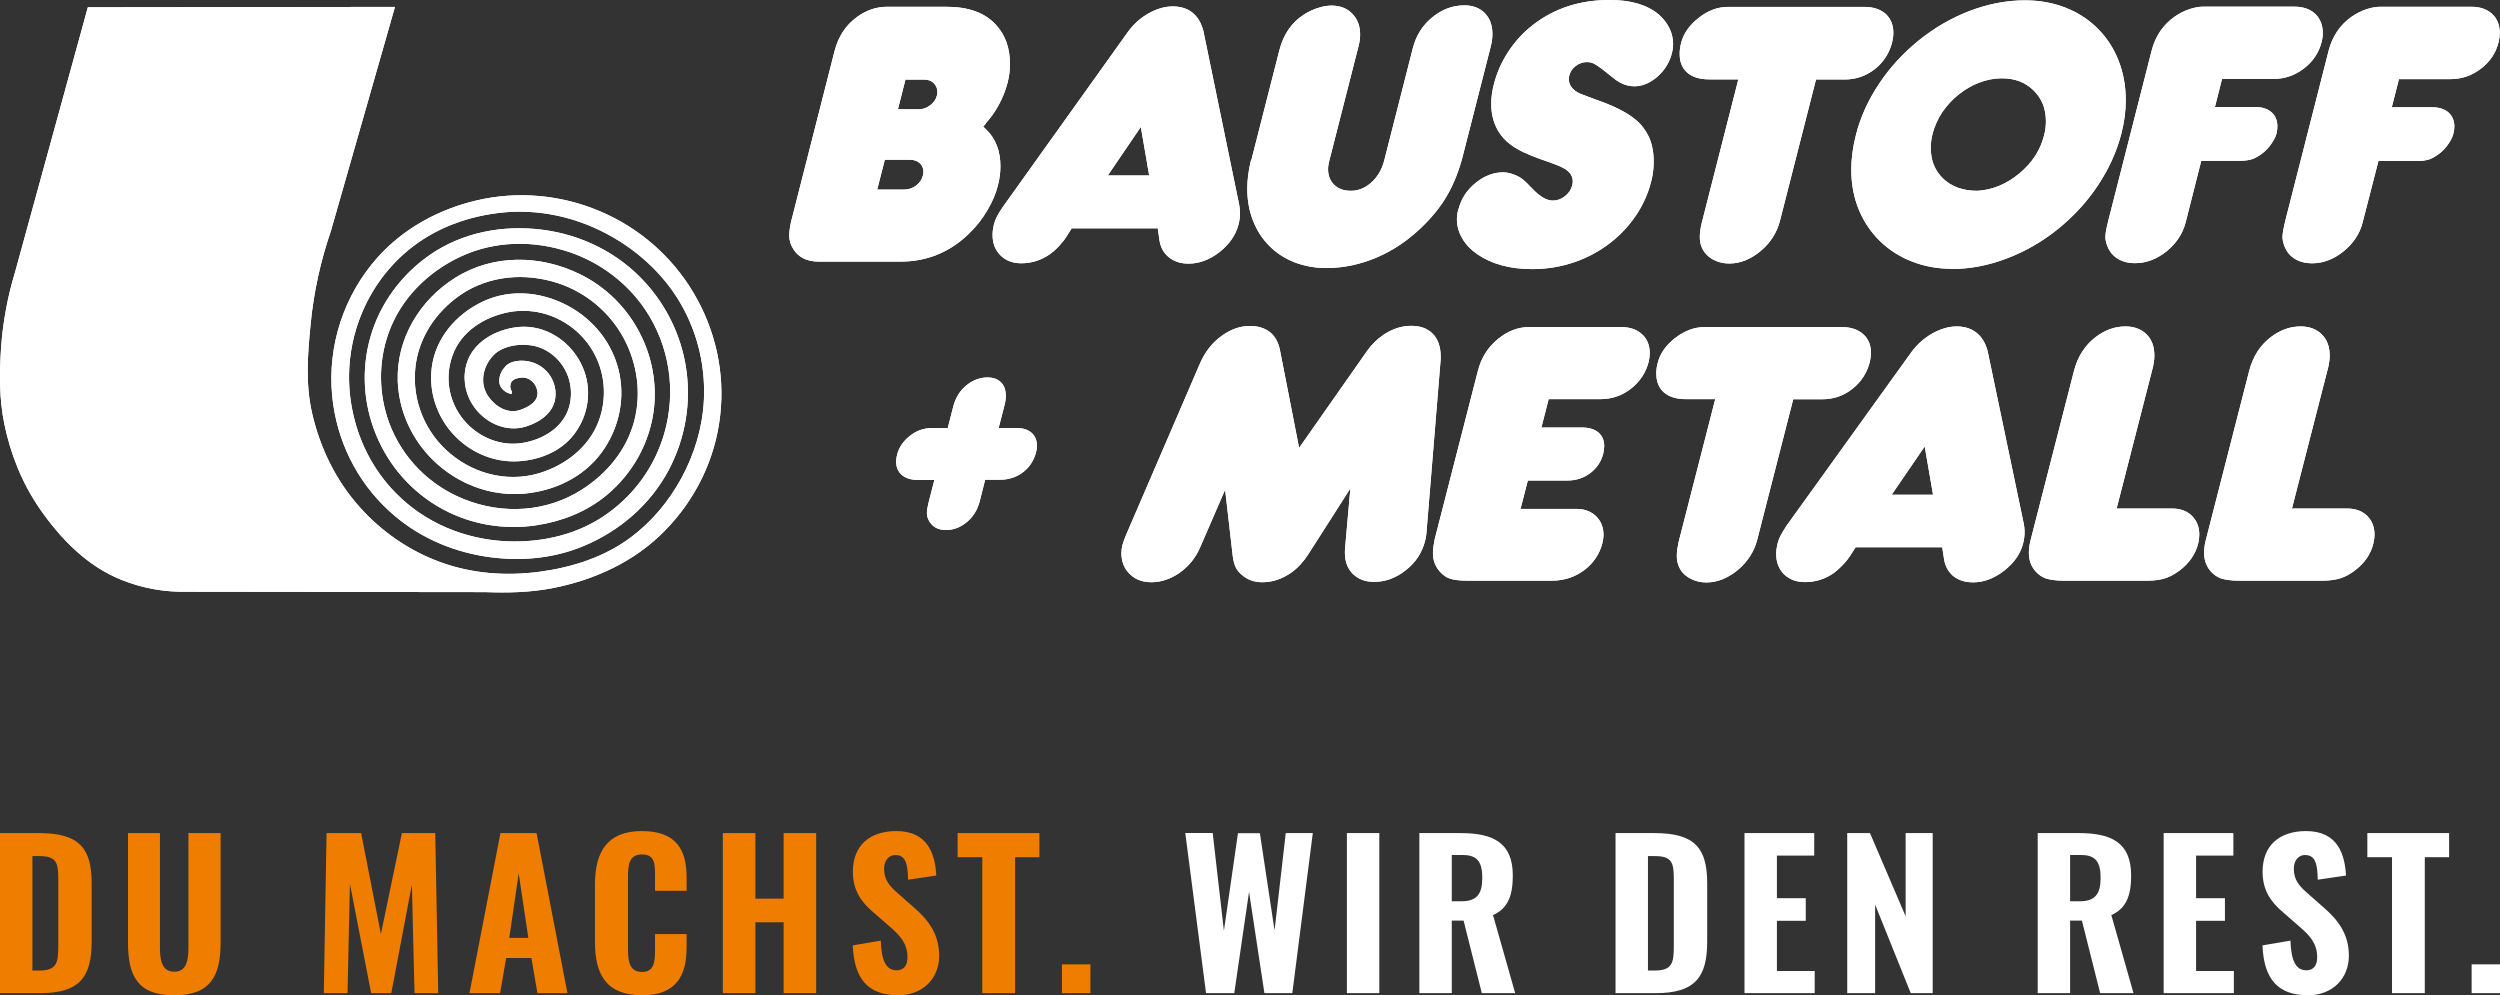
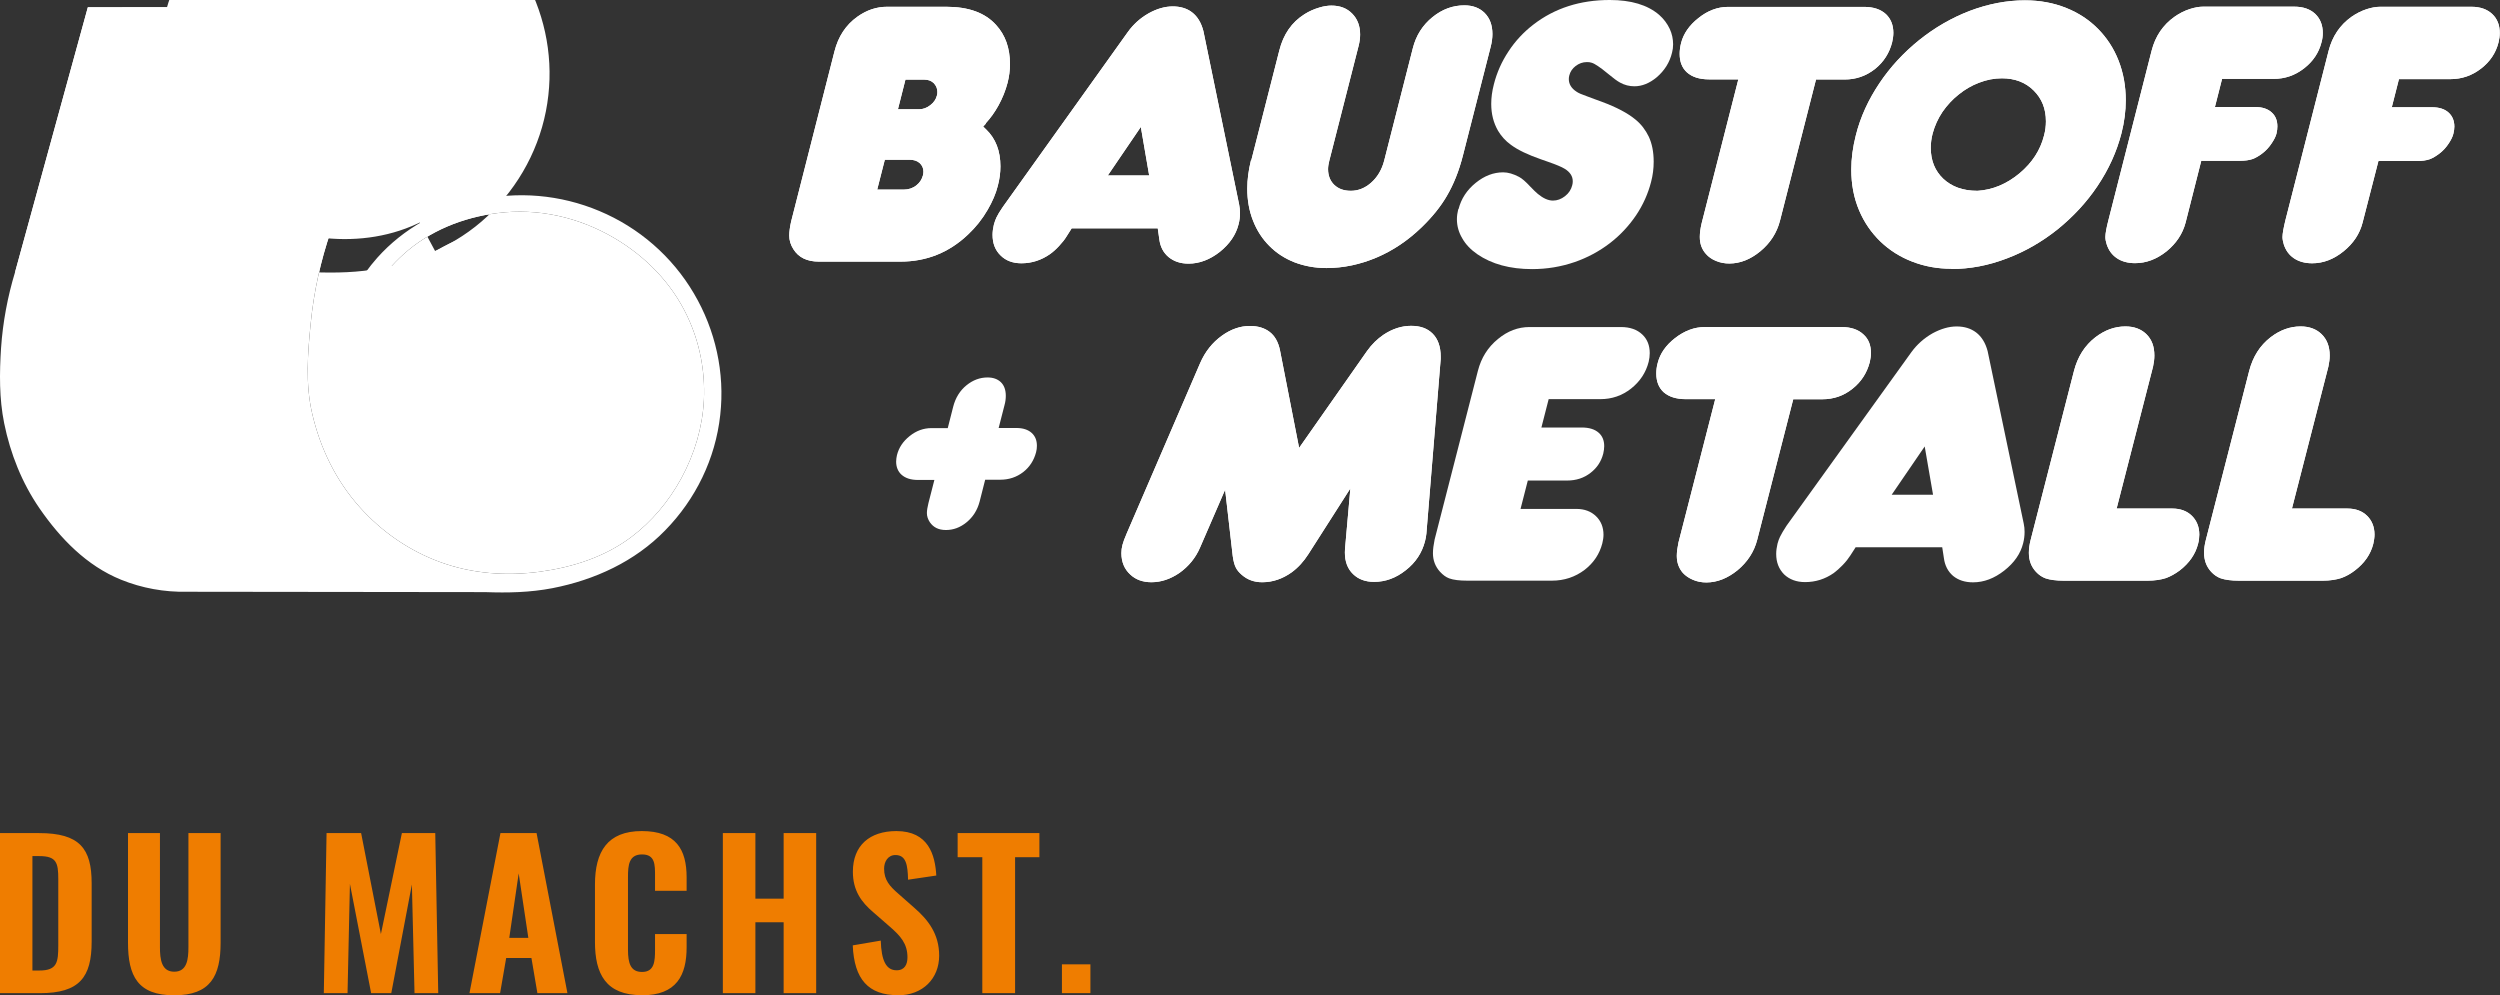
<svg xmlns="http://www.w3.org/2000/svg" id="Ebene_2" data-name="Ebene 2" viewBox="0 0 209.76 83.51">
  <rect x="0" y="0" width="209.76" height="83.51" fill="#333333" stroke="none" />
  <defs>
    <style>
      .cls-1 {
        fill-rule: evenodd;
      }

      .cls-1, .cls-2 {
        fill: #fff;
      }

      .cls-3 {
        fill: #ef7d00;
      }
    </style>
  </defs>
  <g id="Claim">
-     <path class="cls-2" d="M207.38,83.33h2.39v-2.42h-2.39v2.42ZM200.7,83.33h2.75v-11.41h2.04v-2.02h-6.86v2.02h2.07v11.41ZM193.62,83.51c2.09,0,3.46-1.41,3.46-3.33,0-1.82-.93-3-2.05-3.98l-1.36-1.2c-.75-.65-1.21-1.16-1.21-2.12,0-.58.31-1.14.95-1.14.9,0,1.03.84,1.06,2.07l2.37-.35c-.1-1.72-.65-3.73-3.35-3.73-2.24,0-3.65,1.21-3.65,3.41,0,1.58.71,2.55,1.71,3.4l1.39,1.21c.9.78,1.48,1.43,1.48,2.57,0,.58-.22,1.09-.91,1.09-.88,0-1.28-.81-1.33-2.49l-2.35.4c.12,2.85,1.31,4.18,3.8,4.18M181.55,83.33h5.88v-1.86h-3.17v-4.21h2.42v-1.9h-2.42v-3.57h3.13v-1.89h-5.85v13.43ZM173.69,75.62v-3.88h.95c1.26,0,1.61.68,1.61,1.92,0,1.31-.43,1.96-1.74,1.96h-.81ZM170.97,83.33h2.72v-6.09h.99l1.53,6.09h2.8l-1.86-6.55c1.29-.58,1.66-1.69,1.66-3.33,0-2.75-1.66-3.55-4.36-3.55h-3.48v13.43ZM154.99,83.33h2.34v-7.43l2.99,7.43h1.84v-13.43h-2.27v6.98l-2.99-6.98h-1.91v13.43ZM146.38,83.33h5.88v-1.86h-3.17v-4.21h2.42v-1.9h-2.42v-3.57h3.13v-1.89h-5.85v13.43ZM138.27,81.43v-9.6h.58c1.44,0,1.59.56,1.59,1.92v5.56c0,1.41-.08,2.12-1.58,2.12h-.6ZM135.55,83.33h3.35c3.33,0,4.34-1.34,4.34-4.33v-4.89c0-2.92-1.01-4.21-4.41-4.21h-3.28v13.43ZM121.81,75.62v-3.88h.95c1.26,0,1.61.68,1.61,1.92,0,1.31-.43,1.96-1.74,1.96h-.81ZM119.09,83.33h2.72v-6.09h.99l1.53,6.09h2.8l-1.86-6.55c1.29-.58,1.66-1.69,1.66-3.33,0-2.75-1.66-3.55-4.36-3.55h-3.48v13.43ZM113.01,83.33h2.72v-13.43h-2.72v13.43ZM101.19,83.33h2.37l1.24-8.5,1.29,8.5h2.34l1.72-13.43h-2.27l-.94,8.17-1.23-8.16h-1.84l-1.18,8.19-.94-8.21h-2.3l1.74,13.43Z" />
    <path class="cls-3" d="M89.1,83.33h2.39v-2.42h-2.39v2.42ZM82.42,83.33h2.75v-11.41h2.04v-2.02h-6.86v2.02h2.07v11.41ZM75.34,83.51c2.09,0,3.46-1.41,3.46-3.33,0-1.82-.93-3-2.05-3.98l-1.36-1.2c-.75-.65-1.21-1.16-1.21-2.12,0-.58.32-1.14.95-1.14.9,0,1.03.84,1.06,2.07l2.37-.35c-.1-1.72-.65-3.73-3.35-3.73-2.24,0-3.65,1.21-3.65,3.41,0,1.58.71,2.55,1.71,3.4l1.39,1.21c.9.78,1.48,1.43,1.48,2.57,0,.58-.22,1.09-.91,1.09-.88,0-1.28-.81-1.33-2.49l-2.35.4c.12,2.85,1.31,4.18,3.8,4.18M60.65,83.33h2.73v-5.95h2.37v5.95h2.73v-13.43h-2.73v5.5h-2.37v-5.5h-2.73v13.43ZM53.85,83.51c2.93,0,3.76-1.69,3.76-4.03v-1.11h-2.65v1.31c0,.98-.05,1.87-1.09,1.87-.96,0-1.18-.73-1.18-1.87v-6.1c0-.99.08-1.89,1.18-1.89s1.09.86,1.09,1.81v1.24h2.65v-1.13c0-2.32-.88-3.88-3.76-3.88s-3.93,1.72-3.93,4.49v4.81c0,2.69.91,4.47,3.93,4.47M42.73,78.69l.79-5.41.81,5.41h-1.61ZM39.39,83.33h2.57l.51-2.95h2.12l.5,2.95h2.52l-2.59-13.43h-3.03l-2.6,13.43ZM27.16,83.33h2l.2-9.17,1.78,9.17h1.69l1.73-9.12.22,9.12h1.99l-.25-13.43h-2.8l-1.76,8.47-1.66-8.47h-2.9l-.23,13.43ZM14.61,83.51c3.05,0,3.9-1.61,3.9-4.42v-9.19h-2.7v9.57c0,1.03-.12,2.06-1.19,2.06s-1.2-1.03-1.2-2.06v-9.57h-2.68v9.19c0,2.82.83,4.42,3.88,4.42M2.72,81.43v-9.6h.58c1.44,0,1.59.56,1.59,1.92v5.56c0,1.41-.08,2.12-1.58,2.12h-.6ZM0,83.33h3.35c3.33,0,4.34-1.34,4.34-4.33v-4.89c0-2.92-1.01-4.21-4.41-4.21H0v13.43Z" />
  </g>
  <g id="Ebene_1-2" data-name="Ebene 1">
    <g>
      <path class="cls-1" d="M42.94,33.04v-.21c-.12-.18-.16-.41-.1-.62.11-.39.54-.49.9-.53.67-.06,1.22.46,1.34,1.1.17.87-.69,1.36-1.42,1.61-1.06.37-2.09-.27-2.69-1.13-.78-1.11-.45-2.61.53-3.55.85-.8,2.8-1.09,4.18-.38,1.68.86,2.53,2.74,2.13,4.58-.41,1.88-2.18,2.97-4,3.26-1.72.27-3.43-.39-4.63-1.63-1.47-1.53-1.94-3.75-1.2-5.75.73-2,2.66-3.2,4.71-3.6,2.18-.41,4.41.32,5.98,1.88,1.81,1.8,2.44,4.46,1.69,6.89-.68,2.22-2.51,3.81-4.66,4.59-2.71,1-5.71.36-7.91-1.48-2.12-1.76-3.23-4.47-2.94-7.22.26-2.49,1.71-4.67,3.76-6.09,2.41-1.66,5.46-1.9,8.21-1,2.36.78,4.34,2.44,5.52,4.63,1.13,2.12,1.48,4.58.88,6.91-.63,2.43-2.29,4.44-4.4,5.78-2.94,1.89-6.63,2.11-9.87.81-2.9-1.15-5.19-3.45-6.29-6.39-.9-2.44-.93-5.13-.05-7.58,1.04-2.89,3.31-5.13,6.08-6.41,2.86-1.32,6.11-1.36,9.08-.36,2.59.88,4.83,2.56,6.36,4.82,2.06,3.05,2.62,6.85,1.61,10.38-.78,2.73-2.47,5.1-4.77,6.74-2.42,1.74-5.4,2.44-8.37,2.33-3.54-.14-6.94-1.53-9.42-4.08-1.82-1.85-3.04-4.21-3.58-6.75-.52-2.41-.39-4.93.37-7.26.75-2.3,2.07-4.36,3.87-5.98,2.19-1.98,4.98-3.1,7.9-3.47,3.4-.44,6.83.35,9.78,2.08,2.64,1.55,4.83,3.78,6.14,6.56,1.04,2.19,1.51,4.59,1.4,7.01-.11,2.32-.79,4.57-1.9,6.61-1.05,1.92-2.46,3.62-4.22,4.94-2.22,1.66-4.91,2.52-7.64,2.89-2.82.38-5.7.17-8.37-.81-2.6-.95-4.91-2.55-6.75-4.61-1.99-2.22-3.32-4.95-3.99-7.86-.58-2.5-.37-5.06-.12-7.58.26-2.63.83-5.22,1.69-7.72L33.14.58l-25.77.03L1.27,22.81c-.63,2.07-1.03,4.21-1.18,6.37-.14,2.12-.16,4.25.26,6.33.52,2.56,1.49,5,2.97,7.15,1.75,2.53,3.95,4.81,6.84,5.98,1.75.71,3.64,1.05,5.53,1.01l25.01.03c1.91.07,3.78.03,5.65-.33,3.55-.69,6.92-2.24,9.45-4.84,2.57-2.62,4.23-6.02,4.63-9.69.4-3.55-.4-7.13-2.21-10.2-1.83-3.11-4.62-5.53-7.94-6.92-3.26-1.37-6.87-1.69-10.31-.88-3.18.75-6.12,2.35-8.31,4.8-2.82,3.18-4.19,7.38-3.79,11.6.36,3.7,2.04,7.15,4.79,9.66,2.22,2.05,5.02,3.32,7.99,3.8,2.8.45,5.68.23,8.3-.86,3.03-1.26,5.6-3.46,7.15-6.37,1.42-2.68,1.93-5.74,1.44-8.73-.43-2.6-1.6-5.02-3.36-6.97-2.25-2.51-5.36-4.06-8.71-4.48-3.29-.41-6.66.22-9.41,2.12-2.38,1.66-4.16,4.05-4.97,6.85-.78,2.7-.62,5.58.44,8.18,1.09,2.7,3.09,4.95,5.65,6.32,2.38,1.28,5.11,1.73,7.78,1.34,2.15-.32,4.22-1.12,5.91-2.51,2.24-1.85,3.7-4.49,4.01-7.38.22-2.15-.2-4.32-1.2-6.25-1.1-2.14-2.85-3.87-5.01-4.93-3.33-1.64-7.3-1.7-10.48.3-2.98,1.87-4.93,5.1-4.82,8.65.09,2.54,1.19,4.93,3.01,6.69,2.03,1.96,4.78,3.01,7.59,2.77,2.54-.23,4.96-1.36,6.49-3.43,1.38-1.87,1.96-4.22,1.54-6.5-.44-2.34-1.87-4.33-3.89-5.57-2.3-1.41-5.16-1.78-7.62-.61-2.23,1.06-3.97,3.07-4.27,5.57-.24,1.99.41,3.99,1.75,5.49,1.41,1.57,3.44,2.46,5.55,2.33,1.91-.12,3.79-.93,4.86-2.56,1.14-1.7,1.29-3.89.33-5.71-1.08-2.07-3.31-3.35-5.63-2.94-1.86.32-3.65,1.46-4.02,3.39-.24,1.2.07,2.44.82,3.4,1.01,1.29,2.67,2,4.27,1.5,1.17-.37,2.32-1.16,2.45-2.46.13-1.3-.67-2.5-1.9-2.91-.89-.29-1.97-.16-2.37.43-.36.36-.62,1.16-.29,1.65.21.32.54.52.92.58" />
-       <path class="cls-2" d="M42.94,33.04v-.21c-.12-.18-.16-.41-.1-.62.11-.39.54-.49.9-.53.67-.06,1.22.46,1.34,1.1.17.87-.69,1.36-1.42,1.61-1.06.37-2.09-.27-2.69-1.13-.78-1.11-.45-2.61.53-3.55.85-.8,2.8-1.09,4.18-.38,1.68.86,2.53,2.74,2.13,4.58-.41,1.88-2.18,2.97-4,3.26-1.72.27-3.43-.39-4.63-1.63-1.47-1.53-1.94-3.75-1.2-5.75.73-2,2.66-3.2,4.71-3.6,2.18-.41,4.41.32,5.98,1.88,1.81,1.8,2.44,4.46,1.69,6.89-.68,2.22-2.51,3.81-4.66,4.59-2.71,1-5.71.36-7.91-1.48-2.12-1.76-3.23-4.47-2.94-7.22.26-2.49,1.71-4.67,3.76-6.09,2.41-1.66,5.46-1.9,8.21-1,2.36.78,4.34,2.44,5.52,4.63,1.13,2.12,1.48,4.58.88,6.91-.63,2.43-2.29,4.44-4.4,5.78-2.94,1.89-6.63,2.11-9.87.81-2.9-1.15-5.19-3.45-6.29-6.39-.9-2.44-.93-5.13-.05-7.58,1.04-2.89,3.31-5.13,6.08-6.41,2.86-1.32,6.11-1.36,9.08-.36,2.59.88,4.83,2.56,6.36,4.82,2.06,3.05,2.62,6.85,1.61,10.38-.78,2.73-2.47,5.1-4.77,6.74-2.42,1.74-5.4,2.44-8.37,2.33-3.54-.14-6.94-1.53-9.42-4.08-1.82-1.85-3.04-4.21-3.58-6.75-.52-2.41-.39-4.93.37-7.26.75-2.3,2.07-4.36,3.87-5.98,2.19-1.98,4.98-3.1,7.9-3.47,3.4-.44,6.83.35,9.78,2.08,2.64,1.55,4.83,3.78,6.14,6.56,1.04,2.19,1.51,4.59,1.4,7.01-.11,2.32-.79,4.57-1.9,6.61-1.05,1.92-2.46,3.62-4.22,4.94-2.22,1.66-4.91,2.52-7.64,2.89-2.82.38-5.7.17-8.37-.81-2.6-.95-4.91-2.55-6.75-4.61-1.99-2.22-3.32-4.95-3.99-7.86-.58-2.5-.37-5.06-.12-7.58.26-2.63.83-5.22,1.69-7.72L33.14.58l-25.77.03L1.27,22.81c-.63,2.07-1.03,4.21-1.18,6.37-.14,2.12-.16,4.25.26,6.33.52,2.56,1.49,5,2.97,7.15,1.75,2.53,3.95,4.81,6.84,5.98,1.75.71,3.64,1.05,5.53,1.01l25.01.03c1.91.07,3.78.03,5.65-.33,3.55-.69,6.92-2.24,9.45-4.84,2.57-2.62,4.23-6.02,4.63-9.69.4-3.55-.4-7.13-2.21-10.2-1.83-3.11-4.62-5.53-7.94-6.92-3.26-1.37-6.87-1.69-10.31-.88-3.18.75-6.12,2.35-8.31,4.8-2.82,3.18-4.19,7.38-3.79,11.6.36,3.7,2.04,7.15,4.79,9.66,2.22,2.05,5.02,3.32,7.99,3.8,2.8.45,5.68.23,8.3-.86,3.03-1.26,5.6-3.46,7.15-6.37,1.42-2.68,1.93-5.74,1.44-8.73-.43-2.6-1.6-5.02-3.36-6.97-2.25-2.51-5.36-4.06-8.71-4.48-3.29-.41-6.66.22-9.41,2.12-2.38,1.66-4.16,4.05-4.97,6.85-.78,2.7-.62,5.58.44,8.18,1.09,2.7,3.09,4.95,5.65,6.32,2.38,1.28,5.11,1.73,7.78,1.34,2.15-.32,4.22-1.12,5.91-2.51,2.24-1.85,3.7-4.49,4.01-7.38.22-2.15-.2-4.32-1.2-6.25-1.1-2.14-2.85-3.87-5.01-4.93-3.33-1.64-7.3-1.7-10.48.3-2.98,1.87-4.93,5.1-4.82,8.65.09,2.54,1.19,4.93,3.01,6.69,2.03,1.96,4.78,3.01,7.59,2.77,2.54-.23,4.96-1.36,6.49-3.43,1.38-1.87,1.96-4.22,1.54-6.5-.44-2.34-1.87-4.33-3.89-5.57-2.3-1.41-5.16-1.78-7.62-.61-2.23,1.06-3.97,3.07-4.27,5.57-.24,1.99.41,3.99,1.75,5.49,1.41,1.57,3.44,2.46,5.55,2.33,1.91-.12,3.79-.93,4.86-2.56,1.14-1.7,1.29-3.89.33-5.71-1.08-2.07-3.31-3.35-5.63-2.94-1.86.32-3.65,1.46-4.02,3.39-.24,1.2.07,2.44.82,3.4,1.01,1.29,2.67,2,4.27,1.5,1.17-.37,2.32-1.16,2.45-2.46.13-1.3-.67-2.5-1.9-2.91-.89-.29-1.97-.16-2.37.43-.36.36-.62,1.16-.29,1.65.21.32.54.52.92.58Z" />
+       <path class="cls-2" d="M42.94,33.04v-.21c-.12-.18-.16-.41-.1-.62.11-.39.54-.49.9-.53.67-.06,1.22.46,1.34,1.1.17.87-.69,1.36-1.42,1.61-1.06.37-2.09-.27-2.69-1.13-.78-1.11-.45-2.61.53-3.55.85-.8,2.8-1.09,4.18-.38,1.68.86,2.53,2.74,2.13,4.58-.41,1.88-2.18,2.97-4,3.26-1.72.27-3.43-.39-4.63-1.63-1.47-1.53-1.94-3.75-1.2-5.75.73-2,2.66-3.2,4.71-3.6,2.18-.41,4.41.32,5.98,1.88,1.81,1.8,2.44,4.46,1.69,6.89-.68,2.22-2.51,3.81-4.66,4.59-2.71,1-5.71.36-7.91-1.48-2.12-1.76-3.23-4.47-2.94-7.22.26-2.49,1.71-4.67,3.76-6.09,2.41-1.66,5.46-1.9,8.21-1,2.36.78,4.34,2.44,5.52,4.63,1.13,2.12,1.48,4.58.88,6.91-.63,2.43-2.29,4.44-4.4,5.78-2.94,1.89-6.63,2.11-9.87.81-2.9-1.15-5.19-3.45-6.29-6.39-.9-2.44-.93-5.13-.05-7.58,1.04-2.89,3.31-5.13,6.08-6.41,2.86-1.32,6.11-1.36,9.08-.36,2.59.88,4.83,2.56,6.36,4.82,2.06,3.05,2.62,6.85,1.61,10.38-.78,2.73-2.47,5.1-4.77,6.74-2.42,1.74-5.4,2.44-8.37,2.33-3.54-.14-6.94-1.53-9.42-4.08-1.82-1.85-3.04-4.21-3.58-6.75-.52-2.41-.39-4.93.37-7.26.75-2.3,2.07-4.36,3.87-5.98,2.19-1.98,4.98-3.1,7.9-3.47,3.4-.44,6.83.35,9.78,2.08,2.64,1.55,4.83,3.78,6.14,6.56,1.04,2.19,1.51,4.59,1.4,7.01-.11,2.32-.79,4.57-1.9,6.61-1.05,1.92-2.46,3.62-4.22,4.94-2.22,1.66-4.91,2.52-7.64,2.89-2.82.38-5.7.17-8.37-.81-2.6-.95-4.91-2.55-6.75-4.61-1.99-2.22-3.32-4.95-3.99-7.86-.58-2.5-.37-5.06-.12-7.58.26-2.63.83-5.22,1.69-7.72L33.14.58l-25.77.03L1.27,22.81l25.01.03c1.91.07,3.78.03,5.65-.33,3.55-.69,6.92-2.24,9.45-4.84,2.57-2.62,4.23-6.02,4.63-9.69.4-3.55-.4-7.13-2.21-10.2-1.83-3.11-4.62-5.53-7.94-6.92-3.26-1.37-6.87-1.69-10.31-.88-3.18.75-6.12,2.35-8.31,4.8-2.82,3.18-4.19,7.38-3.79,11.6.36,3.7,2.04,7.15,4.79,9.66,2.22,2.05,5.02,3.32,7.99,3.8,2.8.45,5.68.23,8.3-.86,3.03-1.26,5.6-3.46,7.15-6.37,1.42-2.68,1.93-5.74,1.44-8.73-.43-2.6-1.6-5.02-3.36-6.97-2.25-2.51-5.36-4.06-8.71-4.48-3.29-.41-6.66.22-9.41,2.12-2.38,1.66-4.16,4.05-4.97,6.85-.78,2.7-.62,5.58.44,8.18,1.09,2.7,3.09,4.95,5.65,6.32,2.38,1.28,5.11,1.73,7.78,1.34,2.15-.32,4.22-1.12,5.91-2.51,2.24-1.85,3.7-4.49,4.01-7.38.22-2.15-.2-4.32-1.2-6.25-1.1-2.14-2.85-3.87-5.01-4.93-3.33-1.64-7.3-1.7-10.48.3-2.98,1.87-4.93,5.1-4.82,8.65.09,2.54,1.19,4.93,3.01,6.69,2.03,1.96,4.78,3.01,7.59,2.77,2.54-.23,4.96-1.36,6.49-3.43,1.38-1.87,1.96-4.22,1.54-6.5-.44-2.34-1.87-4.33-3.89-5.57-2.3-1.41-5.16-1.78-7.62-.61-2.23,1.06-3.97,3.07-4.27,5.57-.24,1.99.41,3.99,1.75,5.49,1.41,1.57,3.44,2.46,5.55,2.33,1.91-.12,3.79-.93,4.86-2.56,1.14-1.7,1.29-3.89.33-5.71-1.08-2.07-3.31-3.35-5.63-2.94-1.86.32-3.65,1.46-4.02,3.39-.24,1.2.07,2.44.82,3.4,1.01,1.29,2.67,2,4.27,1.5,1.17-.37,2.32-1.16,2.45-2.46.13-1.3-.67-2.5-1.9-2.91-.89-.29-1.97-.16-2.37.43-.36.36-.62,1.16-.29,1.65.21.32.54.52.92.58Z" />
      <path class="cls-1" d="M82.73,10.36l-.24.26.26.25c.79.76,1.19,1.79,1.19,3.09,0,.53-.07,1.07-.22,1.63-.16.65-.45,1.32-.85,2.01-.45.78-1,1.47-1.65,2.08-1.59,1.51-3.48,2.27-5.66,2.27h-6.86c-.99,0-1.7-.35-2.13-1.04-.24-.37-.35-.76-.35-1.14,0-.3.05-.7.16-1.19l3.63-14.25c.32-1.27.96-2.24,1.93-2.93.79-.56,1.61-.83,2.48-.83h4.99c1.85,0,3.24.5,4.16,1.52.78.85,1.17,1.94,1.17,3.29,0,.53-.07,1.05-.2,1.56-.17.65-.42,1.28-.76,1.9-.32.58-.68,1.08-1.08,1.51M73.61,15.91h2.21c.41,0,.77-.12,1.07-.36.28-.22.46-.5.55-.84.02-.1.04-.21.04-.3,0-.3-.11-.55-.33-.74-.21-.18-.49-.27-.85-.27h-2.06l-.64,2.51ZM75.33,9.17h1.77c.34,0,.65-.11.95-.34.29-.22.48-.49.56-.81.03-.1.04-.2.04-.3,0-.3-.11-.54-.3-.74-.2-.2-.47-.3-.78-.3h-1.6l-.63,2.49Z" />
      <path class="cls-2" d="M82.73,10.36l-.24.26.26.25c.79.76,1.19,1.79,1.19,3.09,0,.53-.07,1.07-.22,1.63-.16.65-.45,1.32-.85,2.01-.45.78-1,1.47-1.65,2.08-1.59,1.51-3.48,2.27-5.66,2.27h-6.86c-.99,0-1.7-.35-2.13-1.04-.24-.37-.35-.76-.35-1.14,0-.3.05-.7.16-1.19l3.63-14.25c.32-1.27.96-2.24,1.93-2.93.79-.56,1.61-.83,2.48-.83h4.99c1.85,0,3.24.5,4.16,1.52.78.85,1.17,1.94,1.17,3.29,0,.53-.07,1.05-.2,1.56-.17.65-.42,1.28-.76,1.9-.32.58-.68,1.08-1.08,1.51ZM73.61,15.91h2.21c.41,0,.77-.12,1.07-.36.28-.22.46-.5.55-.84.02-.1.04-.21.04-.3,0-.3-.11-.55-.33-.74-.21-.18-.49-.27-.85-.27h-2.06l-.64,2.51ZM75.33,9.17h1.77c.34,0,.65-.11.95-.34.29-.22.48-.49.56-.81.03-.1.04-.2.04-.3,0-.3-.11-.54-.3-.74-.2-.2-.47-.3-.78-.3h-1.6l-.63,2.49Z" />
      <path class="cls-1" d="M89.93,19.14l-.45.71c-.15.25-.37.52-.63.8-.26.28-.51.5-.75.67-.73.51-1.53.77-2.4.77-.72,0-1.31-.22-1.75-.66-.45-.44-.67-1.01-.67-1.72,0-.28.04-.57.11-.86.06-.22.13-.41.21-.59.11-.23.29-.54.55-.91l10.47-14.65c.47-.66,1.06-1.19,1.77-1.59.69-.38,1.36-.57,2.01-.57s1.19.17,1.61.49c.46.35.78.88.96,1.58l3,14.56c.05.23.07.47.07.72,0,.32-.04.63-.12.93-.22.88-.75,1.65-1.57,2.31-.84.66-1.72.99-2.63.99-.68,0-1.23-.19-1.67-.55-.44-.37-.7-.86-.78-1.5h0l-.13-.91h-7.24ZM92.95,14.72h3.47l-.7-4.07-2.77,4.07Z" />
      <path class="cls-2" d="M89.93,19.14l-.45.71c-.15.25-.37.52-.63.8-.26.28-.51.5-.75.67-.73.51-1.53.77-2.4.77-.72,0-1.31-.22-1.75-.66-.45-.44-.67-1.01-.67-1.72,0-.28.04-.57.11-.86.06-.22.13-.41.21-.59.11-.23.29-.54.55-.91l10.47-14.65c.47-.66,1.06-1.19,1.77-1.59.69-.38,1.36-.57,2.01-.57s1.19.17,1.61.49c.46.35.78.88.96,1.58l3,14.56c.05.23.07.47.07.72,0,.32-.04.63-.12.93-.22.88-.75,1.65-1.57,2.31-.84.66-1.72.99-2.63.99-.68,0-1.23-.19-1.67-.55-.44-.37-.7-.86-.78-1.5h0l-.13-.91h-7.24ZM92.95,14.72h3.47l-.7-4.07-2.77,4.07Z" />
      <path class="cls-1" d="M104.98,13.48l2.36-9.25c.34-1.35,1.04-2.36,2.1-3.03.39-.25.82-.44,1.27-.57.36-.11.7-.16,1-.16.72,0,1.3.22,1.74.67.44.44.67,1.03.67,1.75,0,.3-.04.61-.12.93l-2.47,9.68c-.06.24-.1.47-.1.69,0,.55.18,1,.53,1.33.35.33.81.49,1.38.49.61,0,1.17-.22,1.68-.66.54-.47.92-1.1,1.12-1.88l2.4-9.42c.27-1.07.82-1.94,1.66-2.62.81-.65,1.69-.98,2.67-.98.7,0,1.26.21,1.69.63.44.44.66,1.03.66,1.78,0,.34-.05.7-.15,1.08l-2.32,9.09c-.33,1.31-.79,2.45-1.36,3.42-.53.91-1.24,1.78-2.12,2.63-1.14,1.1-2.39,1.94-3.75,2.52-1.39.59-2.8.89-4.23.89-.97,0-1.87-.17-2.7-.49-.8-.32-1.5-.77-2.09-1.37-.59-.59-1.04-1.29-1.36-2.1-.33-.83-.49-1.74-.49-2.7,0-.77.11-1.56.31-2.38" />
      <path class="cls-2" d="M104.98,13.48l2.36-9.25c.34-1.35,1.04-2.36,2.1-3.03.39-.25.82-.44,1.27-.57.36-.11.7-.16,1-.16.72,0,1.3.22,1.74.67.44.44.67,1.03.67,1.75,0,.3-.04.61-.12.93l-2.47,9.68c-.06.24-.1.47-.1.69,0,.55.18,1,.53,1.33.35.33.81.49,1.38.49.61,0,1.17-.22,1.68-.66.54-.47.92-1.1,1.12-1.88l2.4-9.42c.27-1.07.82-1.94,1.66-2.62.81-.65,1.69-.98,2.67-.98.7,0,1.26.21,1.69.63.44.44.66,1.03.66,1.78,0,.34-.05.7-.15,1.08l-2.32,9.09c-.33,1.31-.79,2.45-1.36,3.42-.53.91-1.24,1.78-2.12,2.63-1.14,1.1-2.39,1.94-3.75,2.52-1.39.59-2.8.89-4.23.89-.97,0-1.87-.17-2.7-.49-.8-.32-1.5-.77-2.09-1.37-.59-.59-1.04-1.29-1.36-2.1-.33-.83-.49-1.74-.49-2.7,0-.77.11-1.56.31-2.38Z" />
      <path class="cls-1" d="M122.38,17.54c.22-.87.7-1.6,1.44-2.2.73-.59,1.49-.88,2.3-.88.42,0,.85.13,1.33.38.25.13.56.4.94.81.27.28.48.49.64.62.45.37.87.56,1.27.56.35,0,.69-.12,1.01-.37.32-.25.52-.56.61-.93.03-.11.04-.22.04-.32,0-.42-.22-.77-.68-1.05-.26-.16-.72-.35-1.38-.58l-.6-.21c-1.09-.38-1.94-.78-2.53-1.22-.46-.33-.81-.73-1.08-1.18-.38-.66-.57-1.41-.57-2.25,0-.52.07-1.06.22-1.64.25-.99.66-1.91,1.23-2.77.56-.86,1.27-1.62,2.09-2.25,1.79-1.38,3.93-2.06,6.4-2.06,1.79,0,3.17.41,4.14,1.24.39.34.69.74.9,1.19.19.41.28.85.28,1.29,0,.24-.03.48-.09.7-.2.83-.64,1.51-1.28,2.06-.61.51-1.24.76-1.88.76-.42,0-.82-.1-1.2-.31-.24-.13-.57-.37-1.01-.74-.36-.3-.64-.51-.84-.64-.22-.15-.4-.25-.55-.29-.11-.04-.24-.05-.38-.05-.35,0-.66.11-.95.33-.27.21-.45.47-.53.79-.03.11-.04.21-.04.31,0,.41.21.77.64,1.05.15.11.45.24.91.4.23.09.44.16.59.22h0l.63.23c1.24.46,2.18.96,2.82,1.49.49.4.85.88,1.12,1.44h0c.27.58.41,1.28.41,2.1,0,.57-.07,1.14-.22,1.7-.25.98-.67,1.92-1.26,2.8-.6.88-1.32,1.66-2.19,2.33-.9.69-1.89,1.22-2.96,1.59-1.14.39-2.32.59-3.57.59-1.86,0-3.39-.42-4.6-1.25-.55-.38-.98-.83-1.26-1.33-.3-.5-.45-1.04-.45-1.6,0-.28.04-.55.11-.84" />
-       <path class="cls-2" d="M122.38,17.54c.22-.87.7-1.6,1.44-2.2.73-.59,1.49-.88,2.3-.88.42,0,.85.13,1.33.38.25.13.56.4.94.81.27.28.48.49.64.62.45.37.87.56,1.27.56.35,0,.69-.12,1.01-.37.32-.25.52-.56.61-.93.03-.11.04-.22.04-.32,0-.42-.22-.77-.68-1.05-.26-.16-.72-.35-1.38-.58l-.6-.21c-1.09-.38-1.94-.78-2.53-1.22-.46-.33-.81-.73-1.08-1.18-.38-.66-.57-1.41-.57-2.25,0-.52.07-1.06.22-1.64.25-.99.66-1.91,1.23-2.77.56-.86,1.27-1.62,2.09-2.25,1.79-1.38,3.93-2.06,6.4-2.06,1.79,0,3.17.41,4.14,1.24.39.34.69.74.9,1.19.19.41.28.85.28,1.29,0,.24-.03.48-.09.7-.2.83-.64,1.51-1.28,2.06-.61.51-1.24.76-1.88.76-.42,0-.82-.1-1.2-.31-.24-.13-.57-.37-1.01-.74-.36-.3-.64-.51-.84-.64-.22-.15-.4-.25-.55-.29-.11-.04-.24-.05-.38-.05-.35,0-.66.11-.95.33-.27.21-.45.47-.53.79-.03.11-.04.21-.04.31,0,.41.21.77.64,1.05.15.11.45.24.91.4.23.09.44.16.59.22h0l.63.23c1.24.46,2.18.96,2.82,1.49.49.4.85.88,1.12,1.44h0c.27.58.41,1.28.41,2.1,0,.57-.07,1.14-.22,1.7-.25.98-.67,1.92-1.26,2.8-.6.88-1.32,1.66-2.19,2.33-.9.69-1.89,1.22-2.96,1.59-1.14.39-2.32.59-3.57.59-1.86,0-3.39-.42-4.6-1.25-.55-.38-.98-.83-1.26-1.33-.3-.5-.45-1.04-.45-1.6,0-.28.04-.55.11-.84Z" />
      <path class="cls-1" d="M145.85,6.66h-2.45c-.81,0-1.43-.2-1.86-.59-.41-.37-.61-.89-.61-1.55,0-.29.04-.59.12-.91.2-.79.69-1.49,1.45-2.09.78-.63,1.62-.94,2.48-.94h11.44c.78,0,1.39.21,1.83.62.4.39.61.91.61,1.56,0,.25-.04.51-.1.78-.23.91-.71,1.66-1.43,2.24-.75.59-1.59.89-2.55.89h-2.41l-3.02,11.84c-.26,1.02-.82,1.89-1.66,2.58-.83.68-1.69,1.02-2.6,1.02-.39,0-.76-.07-1.12-.22-.34-.14-.63-.34-.84-.59-.35-.39-.51-.86-.51-1.42,0-.32.05-.7.15-1.13l3.08-12.08Z" />
      <path class="cls-2" d="M145.85,6.66h-2.45c-.81,0-1.43-.2-1.86-.59-.41-.37-.61-.89-.61-1.55,0-.29.04-.59.12-.91.2-.79.69-1.49,1.45-2.09.78-.63,1.62-.94,2.48-.94h11.44c.78,0,1.39.21,1.83.62.4.39.61.91.61,1.56,0,.25-.04.51-.1.78-.23.91-.71,1.66-1.43,2.24-.75.59-1.59.89-2.55.89h-2.41l-3.02,11.84c-.26,1.02-.82,1.89-1.66,2.58-.83.68-1.69,1.02-2.6,1.02-.39,0-.76-.07-1.12-.22-.34-.14-.63-.34-.84-.59-.35-.39-.51-.86-.51-1.42,0-.32.05-.7.15-1.13l3.08-12.08Z" />
      <path class="cls-1" d="M163.73,22.55c-1.17,0-2.26-.2-3.29-.6-1.01-.39-1.9-.95-2.66-1.68-.77-.74-1.37-1.62-1.79-2.61-.45-1.06-.66-2.2-.66-3.43,0-.93.13-1.89.38-2.87.38-1.53,1.05-2.99,1.99-4.39.91-1.36,2.03-2.56,3.33-3.61,1.31-1.05,2.72-1.86,4.22-2.44,1.56-.59,3.11-.89,4.65-.89,1.25,0,2.4.21,3.47.64,1.02.41,1.91.99,2.66,1.75.74.75,1.32,1.63,1.72,2.65.41,1.04.61,2.15.61,3.34,0,.9-.12,1.83-.36,2.77-.4,1.55-1.07,3.03-2.02,4.44-.92,1.37-2.04,2.57-3.35,3.63-1.32,1.05-2.73,1.86-4.24,2.43-1.56.6-3.12.89-4.66.89M162.16,11.19c-.11.41-.16.82-.16,1.22,0,1.06.35,1.92,1.04,2.58.72.68,1.67,1.02,2.86,1.02h.03c1.26-.08,2.44-.57,3.52-1.47,1.06-.89,1.74-1.94,2.05-3.16.11-.41.16-.8.16-1.2,0-1.05-.34-1.91-1.03-2.59-.68-.68-1.58-1.02-2.66-1.02-.64,0-1.28.12-1.92.37-.61.23-1.18.56-1.71.99-.53.42-.98.91-1.36,1.46-.38.57-.65,1.17-.82,1.8" />
      <path class="cls-2" d="M163.73,22.55c-1.17,0-2.26-.2-3.29-.6-1.01-.39-1.9-.95-2.66-1.68-.77-.74-1.37-1.62-1.79-2.61-.45-1.06-.66-2.2-.66-3.43,0-.93.13-1.89.38-2.87.38-1.53,1.05-2.99,1.99-4.39.91-1.36,2.03-2.56,3.33-3.61,1.31-1.05,2.72-1.86,4.22-2.44,1.56-.59,3.11-.89,4.65-.89,1.25,0,2.4.21,3.47.64,1.02.41,1.91.99,2.66,1.75.74.75,1.32,1.63,1.72,2.65.41,1.04.61,2.15.61,3.34,0,.9-.12,1.83-.36,2.77-.4,1.55-1.07,3.03-2.02,4.44-.92,1.37-2.04,2.57-3.35,3.63-1.32,1.05-2.73,1.86-4.24,2.43-1.56.6-3.12.89-4.66.89ZM162.16,11.19c-.11.41-.16.82-.16,1.22,0,1.06.35,1.92,1.04,2.58.72.68,1.67,1.02,2.86,1.02h.03c1.26-.08,2.44-.57,3.52-1.47,1.06-.89,1.74-1.94,2.05-3.16.11-.41.16-.8.16-1.2,0-1.05-.34-1.91-1.03-2.59-.68-.68-1.58-1.02-2.66-1.02-.64,0-1.28.12-1.92.37-.61.23-1.18.56-1.71.99-.53.42-.98.91-1.36,1.46-.38.57-.65,1.17-.82,1.8Z" />
      <path class="cls-1" d="M184.69,13.51l-1.31,5.17c-.25.94-.78,1.74-1.6,2.41-.83.66-1.71.99-2.64.99-.6,0-1.12-.14-1.53-.42-.4-.27-.69-.66-.85-1.16-.07-.22-.11-.42-.11-.61,0-.31.09-.77.25-1.4l3.63-14.24c.31-1.21.95-2.16,1.93-2.85.4-.28.81-.49,1.27-.64.4-.13.78-.2,1.12-.2h7.65c.75,0,1.34.21,1.77.62.41.4.62.93.62,1.58,0,.26-.03.53-.11.8-.22.86-.7,1.58-1.44,2.16-.76.6-1.62.9-2.59.9h-4.31l-.6,2.36h3.38c.59,0,1.06.15,1.39.46.32.29.47.68.47,1.16,0,.19-.02.38-.07.59-.06.26-.21.54-.42.85-.22.33-.47.6-.76.82-.28.22-.56.38-.82.48-.29.1-.64.15-1.06.15h-3.27Z" />
      <path class="cls-2" d="M184.69,13.51l-1.31,5.17c-.25.94-.78,1.74-1.6,2.41-.83.66-1.71.99-2.64.99-.6,0-1.12-.14-1.53-.42-.4-.27-.69-.66-.85-1.16-.07-.22-.11-.42-.11-.61,0-.31.09-.77.25-1.4l3.63-14.24c.31-1.21.95-2.16,1.93-2.85.4-.28.81-.49,1.27-.64.4-.13.78-.2,1.12-.2h7.65c.75,0,1.34.21,1.77.62.41.4.62.93.62,1.58,0,.26-.03.53-.11.8-.22.86-.7,1.58-1.44,2.16-.76.6-1.62.9-2.59.9h-4.31l-.6,2.36h3.38c.59,0,1.06.15,1.39.46.32.29.47.68.47,1.16,0,.19-.02.38-.07.59-.06.26-.21.54-.42.85-.22.33-.47.6-.76.82-.28.22-.56.38-.82.48-.29.1-.64.15-1.06.15h-3.27Z" />
      <path class="cls-1" d="M199.56,13.51l-1.33,5.17c-.24.94-.77,1.74-1.6,2.41-.83.67-1.7,1-2.63,1-.61,0-1.11-.14-1.53-.42-.4-.27-.69-.66-.85-1.16-.06-.22-.11-.42-.11-.61,0-.31.09-.77.24-1.4l3.63-14.24c.31-1.21.95-2.16,1.92-2.85.4-.28.82-.49,1.27-.64.41-.13.78-.2,1.14-.2h7.65c.75,0,1.33.21,1.76.62.42.4.62.93.62,1.58,0,.26-.04.53-.11.81-.22.86-.7,1.58-1.44,2.16-.77.6-1.63.9-2.6.9h-4.31l-.6,2.36h3.38c.6,0,1.07.15,1.4.46.31.29.47.68.47,1.16,0,.19-.03.38-.08.59-.06.26-.2.54-.41.85-.22.33-.47.6-.76.82-.29.22-.55.38-.82.48-.29.1-.64.15-1.06.15h-3.27Z" />
      <path class="cls-2" d="M199.56,13.51l-1.33,5.17c-.24.94-.77,1.74-1.6,2.41-.83.67-1.7,1-2.63,1-.61,0-1.11-.14-1.53-.42-.4-.27-.69-.66-.85-1.16-.06-.22-.11-.42-.11-.61,0-.31.09-.77.24-1.4l3.63-14.24c.31-1.21.95-2.16,1.92-2.85.4-.28.82-.49,1.27-.64.41-.13.78-.2,1.14-.2h7.65c.75,0,1.33.21,1.76.62.42.4.62.93.62,1.58,0,.26-.04.53-.11.81-.22.86-.7,1.58-1.44,2.16-.77.6-1.63.9-2.6.9h-4.31l-.6,2.36h3.38c.6,0,1.07.15,1.4.46.31.29.47.68.47,1.16,0,.19-.03.38-.08.59-.06.26-.2.54-.41.85-.22.33-.47.6-.76.82-.29.22-.55.38-.82.48-.29.1-.64.15-1.06.15h-3.27Z" />
-       <path class="cls-1" d="M78.41,40.27h-1.39c-.6,0-1.06-.15-1.39-.45-.29-.27-.44-.64-.44-1.09,0-.18.03-.37.07-.55.16-.63.51-1.15,1.06-1.59.56-.45,1.17-.67,1.84-.67h1.36l.46-1.81c.19-.73.56-1.34,1.12-1.79.53-.43,1.12-.65,1.76-.65.47,0,.83.13,1.11.39.28.27.42.65.42,1.15,0,.24-.03.51-.11.79l-.49,1.91h1.49c.55,0,.98.14,1.29.42.29.27.43.62.43,1.08,0,.17-.02.36-.07.54-.18.68-.54,1.24-1.08,1.66-.56.43-1.2.64-1.93.64h-1.26l-.47,1.85c-.19.71-.55,1.28-1.1,1.73-.53.43-1.1.64-1.72.64s-1.05-.22-1.35-.65c-.16-.24-.25-.5-.25-.77,0-.23.05-.51.13-.84l.5-1.95Z" />
      <path class="cls-2" d="M78.41,40.27h-1.39c-.6,0-1.06-.15-1.39-.45-.29-.27-.44-.64-.44-1.09,0-.18.03-.37.07-.55.16-.63.51-1.15,1.06-1.59.56-.45,1.17-.67,1.84-.67h1.36l.46-1.81c.19-.73.56-1.34,1.12-1.79.53-.43,1.12-.65,1.76-.65.47,0,.83.13,1.11.39.28.27.42.65.42,1.15,0,.24-.03.51-.11.79l-.49,1.91h1.49c.55,0,.98.14,1.29.42.29.27.43.62.43,1.08,0,.17-.02.36-.07.54-.18.68-.54,1.24-1.08,1.66-.56.43-1.2.64-1.93.64h-1.26l-.47,1.85c-.19.71-.55,1.28-1.1,1.73-.53.43-1.1.64-1.72.64s-1.05-.22-1.35-.65c-.16-.24-.25-.5-.25-.77,0-.23.05-.51.13-.84l.5-1.95Z" />
      <path class="cls-1" d="M102.81,41.05l-2.12,4.89c-.38.88-.96,1.58-1.73,2.13-.75.51-1.53.78-2.35.78-.73,0-1.33-.22-1.78-.65h0c-.49-.45-.74-1.05-.74-1.79,0-.24.03-.47.09-.69.05-.21.17-.53.35-.95l6.16-14.29c.42-.97,1.03-1.74,1.84-2.32.75-.54,1.54-.81,2.34-.81.68,0,1.23.17,1.66.5.44.34.72.85.86,1.51l1.61,8.22,5.7-8.13c.4-.56.86-1.01,1.39-1.37.76-.5,1.52-.74,2.31-.74s1.37.22,1.8.65c.45.45.68,1.1.68,1.94,0,.06,0,.12,0,.19l-1.2,14.64c-.02.21-.06.44-.12.66-.25.96-.78,1.78-1.62,2.43-.82.65-1.7.97-2.65.97-.73,0-1.32-.22-1.76-.65-.47-.45-.69-1.06-.69-1.82,0-.1,0-.19.01-.28l.45-5.09-3.52,5.51c-.41.64-.88,1.15-1.42,1.54-.76.54-1.58.82-2.46.82-.66,0-1.23-.2-1.71-.62-.23-.2-.4-.4-.5-.61-.12-.23-.2-.55-.26-.97l-.64-5.58Z" />
      <path class="cls-2" d="M102.81,41.05l-2.12,4.89c-.38.88-.96,1.58-1.73,2.13-.75.51-1.53.78-2.35.78-.73,0-1.33-.22-1.78-.65h0c-.49-.45-.74-1.05-.74-1.79,0-.24.03-.47.09-.69.05-.21.17-.53.35-.95l6.16-14.29c.42-.97,1.03-1.74,1.84-2.32.75-.54,1.54-.81,2.34-.81.68,0,1.23.17,1.66.5.44.34.72.85.86,1.51l1.61,8.22,5.7-8.13c.4-.56.86-1.01,1.39-1.37.76-.5,1.52-.74,2.31-.74s1.37.22,1.8.65c.45.45.68,1.1.68,1.94,0,.06,0,.12,0,.19l-1.2,14.64c-.02.21-.06.44-.12.66-.25.96-.78,1.78-1.62,2.43-.82.65-1.7.97-2.65.97-.73,0-1.32-.22-1.76-.65-.47-.45-.69-1.06-.69-1.82,0-.1,0-.19.01-.28l.45-5.09-3.52,5.51c-.41.64-.88,1.15-1.42,1.54-.76.54-1.58.82-2.46.82-.66,0-1.23-.2-1.71-.62-.23-.2-.4-.4-.5-.61-.12-.23-.2-.55-.26-.97l-.64-5.58Z" />
-       <path class="cls-1" d="M127.6,42.7h4.66c.69,0,1.24.21,1.66.62.41.4.62.92.62,1.55,0,.23-.04.48-.1.72-.23.89-.72,1.63-1.48,2.22-.79.6-1.71.91-2.75.91h-7.09c-.66,0-1.17-.06-1.52-.19-.28-.1-.53-.29-.78-.56-.39-.43-.59-.95-.59-1.55,0-.33.05-.71.14-1.15l3.63-14.15c.28-1.1.84-1.99,1.69-2.68.81-.67,1.69-1,2.64-1h7.68c.75,0,1.35.21,1.79.63.42.4.62.92.62,1.56,0,.24-.03.47-.09.73-.23.9-.72,1.64-1.47,2.24-.76.6-1.62.89-2.58.89h-4.34l-.61,2.38h3.39c.62,0,1.1.15,1.43.45.3.27.45.64.45,1.11,0,.2-.03.41-.08.63-.17.66-.52,1.19-1.06,1.61-.56.44-1.22.65-1.98.65h-3.29l-.61,2.38Z" />
      <path class="cls-2" d="M127.6,42.7h4.66c.69,0,1.24.21,1.66.62.41.4.62.92.62,1.55,0,.23-.04.48-.1.72-.23.89-.72,1.63-1.48,2.22-.79.6-1.71.91-2.75.91h-7.09c-.66,0-1.17-.06-1.52-.19-.28-.1-.53-.29-.78-.56-.39-.43-.59-.95-.59-1.55,0-.33.05-.71.14-1.15l3.63-14.15c.28-1.1.84-1.99,1.69-2.68.81-.67,1.69-1,2.64-1h7.68c.75,0,1.35.21,1.79.63.42.4.62.92.62,1.56,0,.24-.03.47-.09.73-.23.9-.72,1.64-1.47,2.24-.76.6-1.62.89-2.58.89h-4.34l-.61,2.38h3.39c.62,0,1.1.15,1.43.45.3.27.45.64.45,1.11,0,.2-.03.41-.08.63-.17.66-.52,1.19-1.06,1.61-.56.44-1.22.65-1.98.65h-3.29l-.61,2.38Z" />
      <path class="cls-1" d="M143.91,33.49h-2.46c-.81,0-1.43-.2-1.87-.59-.4-.37-.61-.89-.61-1.55,0-.28.03-.59.12-.9.2-.79.68-1.48,1.45-2.08.8-.62,1.63-.93,2.5-.93h11.48c.78,0,1.4.21,1.84.63.42.38.62.9.62,1.55,0,.25-.04.5-.1.77-.24.91-.72,1.65-1.44,2.22-.74.6-1.59.89-2.56.89h-2.42l-3.02,11.78c-.26,1.02-.82,1.87-1.66,2.57-.83.67-1.7,1.02-2.61,1.02-.4,0-.77-.07-1.12-.22-.35-.15-.63-.34-.85-.58-.34-.39-.51-.87-.51-1.43,0-.31.05-.69.14-1.12l3.08-12.01Z" />
      <path class="cls-2" d="M143.91,33.49h-2.46c-.81,0-1.43-.2-1.87-.59-.4-.37-.61-.89-.61-1.55,0-.28.03-.59.12-.9.2-.79.68-1.48,1.45-2.08.8-.62,1.63-.93,2.5-.93h11.48c.78,0,1.4.21,1.84.63.42.38.62.9.62,1.55,0,.25-.04.5-.1.77-.24.91-.72,1.65-1.44,2.22-.74.6-1.59.89-2.56.89h-2.42l-3.02,11.78c-.26,1.02-.82,1.87-1.66,2.57-.83.67-1.7,1.02-2.61,1.02-.4,0-.77-.07-1.12-.22-.35-.15-.63-.34-.85-.58-.34-.39-.51-.87-.51-1.43,0-.31.05-.69.14-1.12l3.08-12.01Z" />
-       <path class="cls-1" d="M155.7,45.91l-.45.7c-.16.25-.37.52-.64.8-.27.28-.52.5-.75.67-.73.51-1.53.76-2.41.76-.72,0-1.31-.22-1.76-.65-.44-.45-.66-1.01-.66-1.71,0-.28.04-.56.11-.86.06-.22.13-.42.21-.58.12-.24.29-.54.54-.92l10.48-14.57c.48-.66,1.07-1.18,1.79-1.59.69-.37,1.36-.57,2.01-.57s1.19.17,1.63.5c.46.35.79.88.97,1.57l3.03,14.48c.05.22.07.46.07.69,0,.32-.04.64-.12.95-.22.88-.75,1.64-1.58,2.29-.84.66-1.71.99-2.63.99-.67,0-1.23-.18-1.67-.54-.43-.37-.69-.87-.77-1.49h0l-.14-.91h-7.24ZM158.72,41.51h3.47l-.7-4.05-2.77,4.05Z" />
      <path class="cls-2" d="M155.7,45.91l-.45.7c-.16.25-.37.52-.64.8-.27.28-.52.5-.75.67-.73.51-1.53.76-2.41.76-.72,0-1.31-.22-1.76-.65-.44-.45-.66-1.01-.66-1.71,0-.28.04-.56.11-.86.06-.22.13-.42.21-.58.12-.24.29-.54.54-.92l10.48-14.57c.48-.66,1.07-1.18,1.79-1.59.69-.37,1.36-.57,2.01-.57s1.19.17,1.63.5c.46.35.79.88.97,1.57l3.03,14.48c.05.22.07.46.07.69,0,.32-.04.64-.12.95-.22.88-.75,1.64-1.58,2.29-.84.66-1.71.99-2.63.99-.67,0-1.23-.18-1.67-.54-.43-.37-.69-.87-.77-1.49h0l-.14-.91h-7.24ZM158.72,41.51h3.47l-.7-4.05-2.77,4.05Z" />
      <path class="cls-1" d="M177.59,42.67h4.68c.68,0,1.24.21,1.65.62.4.4.61.93.61,1.56,0,.25-.03.51-.1.77-.22.88-.74,1.62-1.54,2.24-.39.29-.77.5-1.15.64-.43.14-.95.22-1.54.22h-7.05c-.64,0-1.16-.07-1.53-.2-.29-.11-.56-.29-.79-.54-.4-.43-.6-.96-.6-1.6,0-.33.05-.69.15-1.08l3.63-14.16c.31-1.21.91-2.15,1.8-2.84.78-.6,1.62-.91,2.52-.91.73,0,1.32.22,1.76.65.45.44.67,1.03.67,1.79,0,.3-.04.6-.11.93l-3.06,11.92Z" />
      <path class="cls-2" d="M177.59,42.67h4.68c.68,0,1.24.21,1.65.62.4.4.61.93.61,1.56,0,.25-.03.51-.1.77-.22.88-.74,1.62-1.54,2.24-.39.29-.77.5-1.15.64-.43.14-.95.22-1.54.22h-7.05c-.64,0-1.16-.07-1.53-.2-.29-.11-.56-.29-.79-.54-.4-.43-.6-.96-.6-1.6,0-.33.05-.69.15-1.08l3.63-14.16c.31-1.21.91-2.15,1.8-2.84.78-.6,1.62-.91,2.52-.91.73,0,1.32.22,1.76.65.45.44.67,1.03.67,1.79,0,.3-.04.6-.11.93l-3.06,11.92Z" />
      <path class="cls-1" d="M192.28,42.67h4.68c.69,0,1.25.21,1.66.62.4.4.61.93.61,1.56,0,.25-.04.51-.1.77-.22.88-.73,1.62-1.54,2.24-.37.29-.76.5-1.15.64-.44.14-.95.22-1.54.22h-7.05c-.65,0-1.15-.07-1.53-.2-.29-.11-.56-.29-.79-.54-.4-.43-.6-.97-.6-1.61,0-.33.05-.68.15-1.07l3.63-14.16c.31-1.21.91-2.15,1.8-2.84.78-.6,1.62-.91,2.52-.91.73,0,1.32.22,1.76.65.45.44.68,1.03.68,1.79,0,.3-.04.6-.11.93l-3.06,11.92Z" />
      <path class="cls-2" d="M192.28,42.67h4.68c.69,0,1.25.21,1.66.62.4.4.61.93.61,1.56,0,.25-.04.51-.1.77-.22.88-.73,1.62-1.54,2.24-.37.29-.76.5-1.15.64-.44.14-.95.22-1.54.22h-7.05c-.65,0-1.15-.07-1.53-.2-.29-.11-.56-.29-.79-.54-.4-.43-.6-.97-.6-1.61,0-.33.05-.68.15-1.07l3.63-14.16c.31-1.21.91-2.15,1.8-2.84.78-.6,1.62-.91,2.52-.91.73,0,1.32.22,1.76.65.45.44.68,1.03.68,1.79,0,.3-.04.6-.11.93l-3.06,11.92Z" />
    </g>
  </g>
</svg>